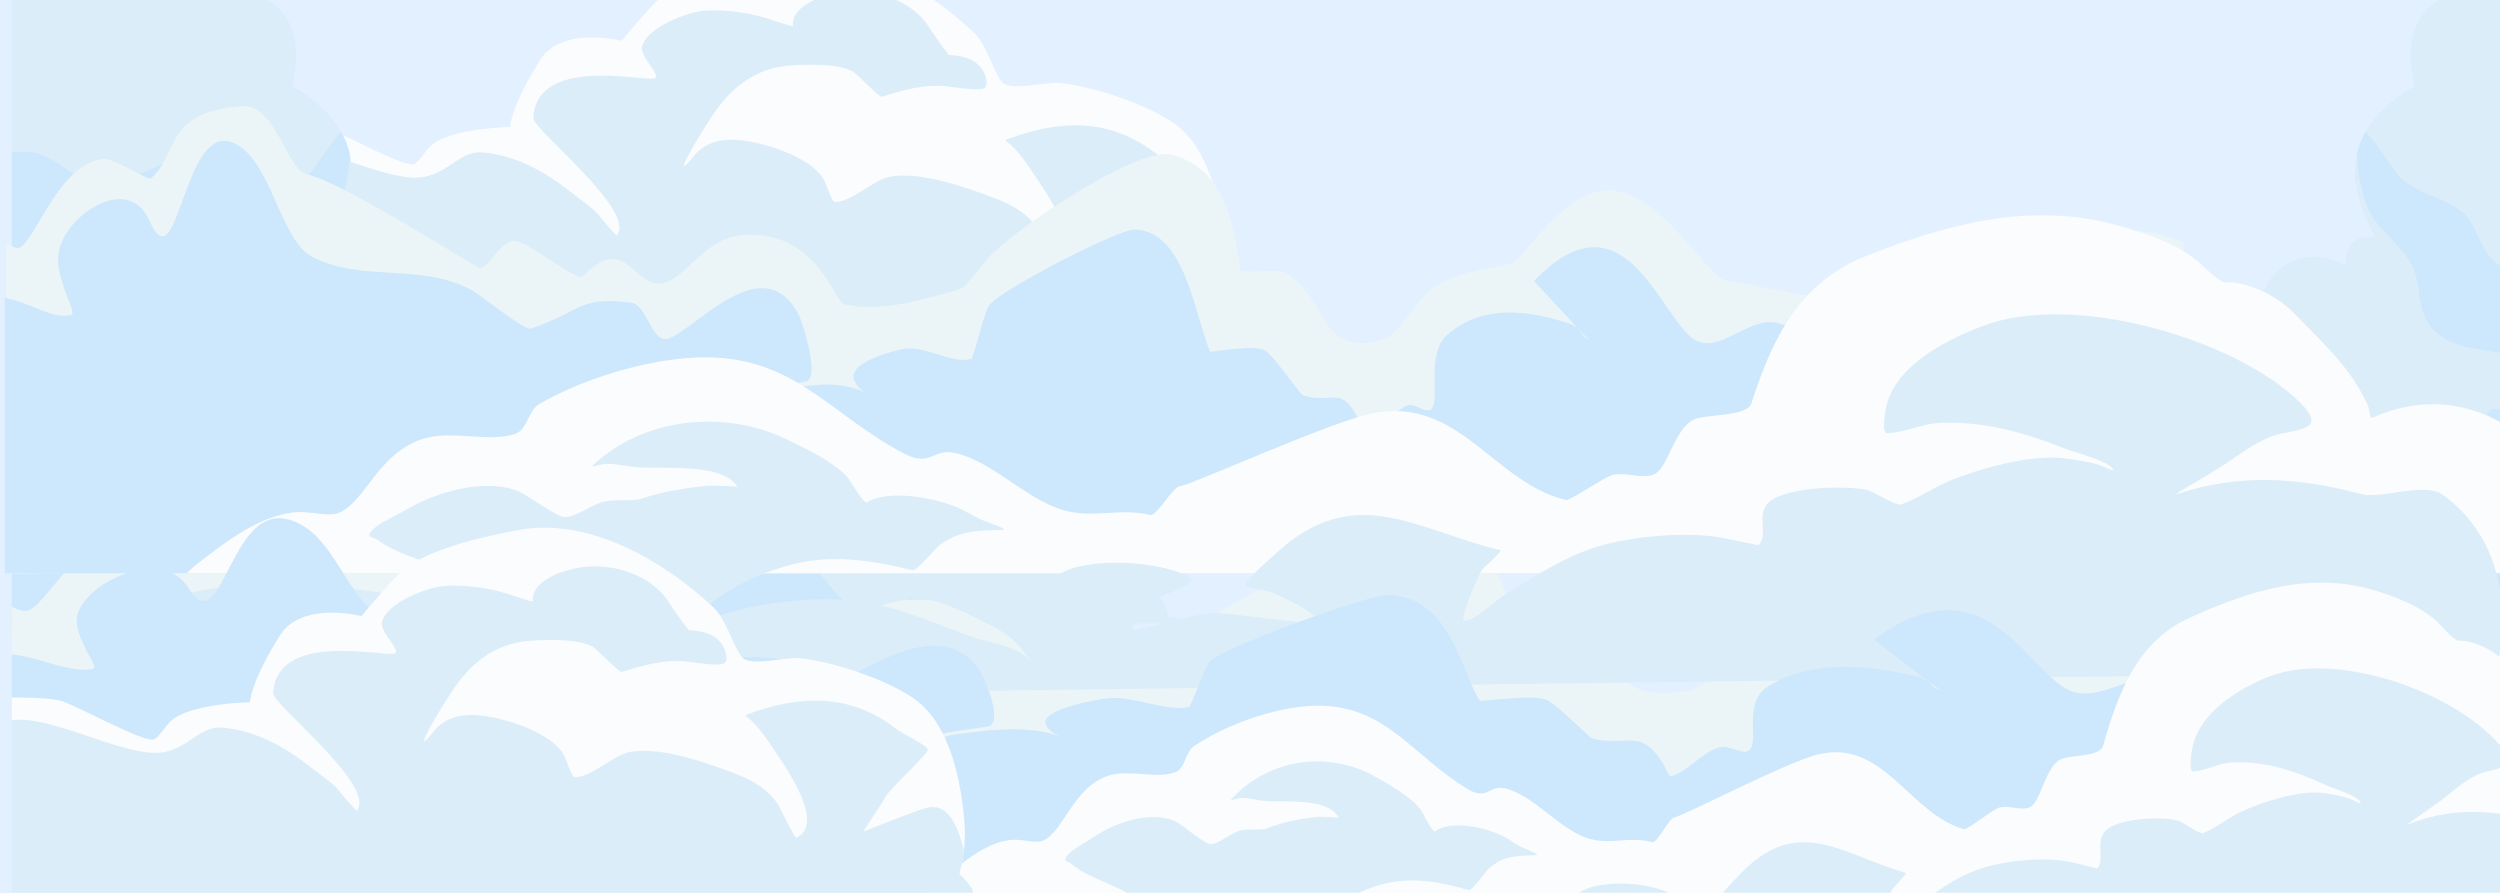
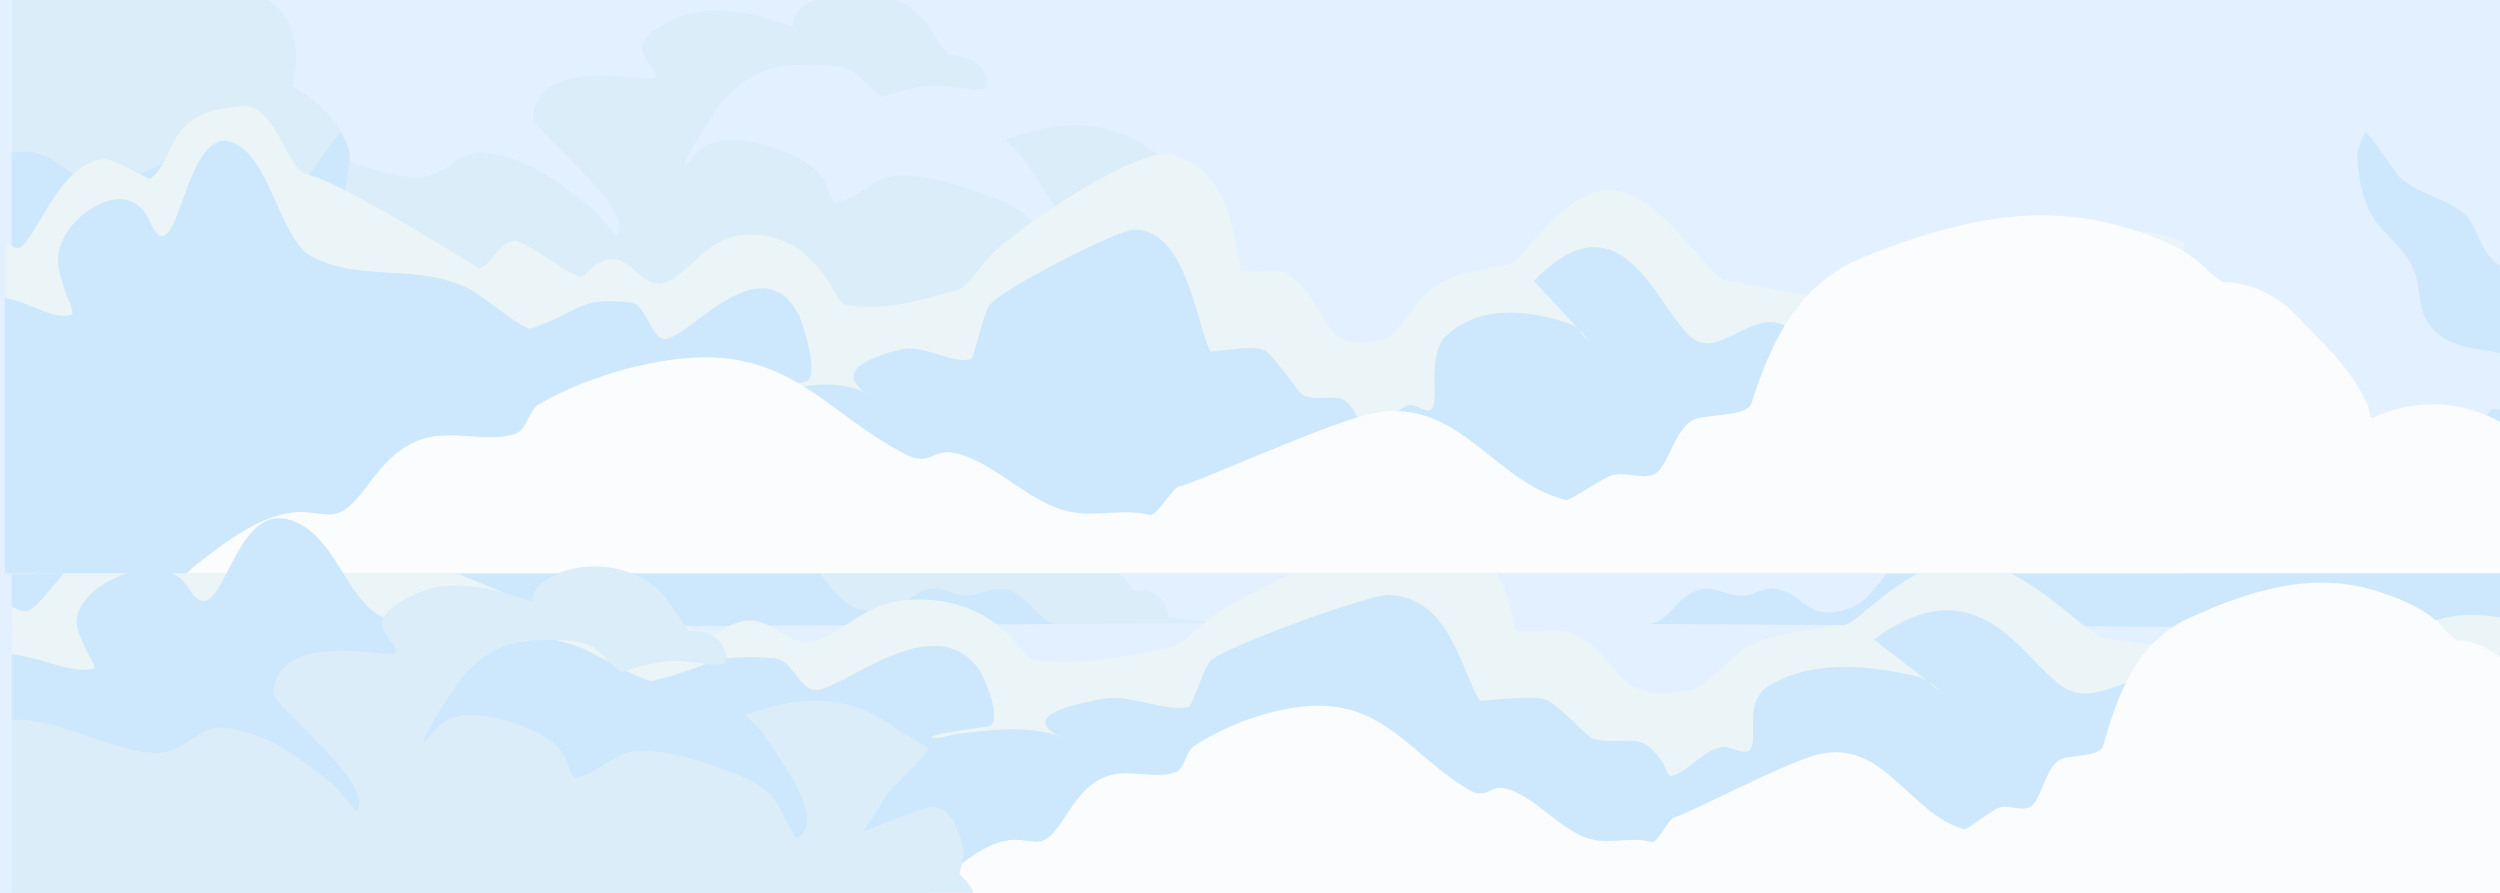
<svg xmlns="http://www.w3.org/2000/svg" id="Calque_2" data-name="Calque 2" width="3149.94" height="1125.18" viewBox="0 0 3149.94 1125.18">
  <defs>
    <style>
      .cls-1 {
        clip-path: url(#clippath-21);
      }

      .cls-2 {
        clip-path: url(#clippath-6);
      }

      .cls-3 {
        clip-path: url(#clippath-7);
      }

      .cls-4 {
        clip-path: url(#clippath-17);
      }

      .cls-5 {
        clip-path: url(#clippath-15);
      }

      .cls-6 {
        clip-path: url(#clippath-18);
      }

      .cls-7 {
        clip-path: url(#clippath-4);
      }

      .cls-8 {
        fill: #fbfcfd;
      }

      .cls-8, .cls-9, .cls-10, .cls-11, .cls-12, .cls-13 {
        fill-rule: evenodd;
      }

      .cls-14 {
        clip-path: url(#clippath-22);
      }

      .cls-9 {
        fill: rgba(219, 237, 249, .99);
      }

      .cls-15 {
        clip-path: url(#clippath-23);
      }

      .cls-16 {
        clip-path: url(#clippath-9);
      }

      .cls-17 {
        clip-path: url(#clippath-10);
      }

      .cls-18 {
        fill: #fff;
      }

      .cls-19 {
        clip-path: url(#clippath-25);
      }

      .cls-20 {
        clip-path: url(#clippath-27);
      }

      .cls-21 {
        clip-path: url(#clippath-11);
      }

      .cls-22 {
        fill: none;
      }

      .cls-23 {
        clip-path: url(#clippath-1);
      }

      .cls-24 {
        clip-path: url(#clippath-5);
      }

      .cls-25 {
        clip-path: url(#clippath-20);
      }

      .cls-26 {
        clip-path: url(#clippath-8);
      }

      .cls-27 {
        clip-path: url(#clippath-3);
      }

      .cls-28 {
        clip-path: url(#clippath-26);
      }

      .cls-29 {
        clip-path: url(#clippath-12);
      }

      .cls-30 {
        clip-path: url(#clippath-14);
      }

      .cls-10 {
        fill: #cde7fc;
      }

      .cls-31 {
        clip-path: url(#clippath-19);
      }

      .cls-32 {
        fill: #e3f0ff;
      }

      .cls-33 {
        clip-path: url(#clippath-16);
      }

      .cls-34 {
        clip-path: url(#clippath-2);
      }

      .cls-11 {
        fill: #dbedf9;
      }

      .cls-35 {
        clip-path: url(#clippath-13);
      }

      .cls-12 {
        fill: #ebf5f7;
      }

      .cls-36 {
        clip-path: url(#clippath-24);
      }

      .cls-13 {
        fill: rgba(205, 231, 252, .99);
      }

      .cls-37 {
        clip-path: url(#clippath);
      }
    </style>
    <clipPath id="clippath">
      <rect class="cls-22" width="3149.94" height="1125.18" />
    </clipPath>
    <clipPath id="clippath-1">
      <rect class="cls-22" width="3155.45" height="1125.18" />
    </clipPath>
    <clipPath id="clippath-2">
      <rect class="cls-22" x="342.47" y="-63.52" width="1235.95" height="463.51" />
    </clipPath>
    <clipPath id="clippath-3">
      <rect class="cls-22" x="342.47" y="-12.96" width="1235.95" height="412.95" />
    </clipPath>
    <clipPath id="clippath-4">
      <path class="cls-22" d="M315.43,557.02V154.52s73.78-2.63,92.24,4.72c28.55,11.26,103.21,52.54,114.19,47.49,6.58-3.23,14.95-17.73,21.09-23.13,25.04-22.52,99.7-23.53,99.7-23.53,0,0,0-23.88,37.77-84.34,27.24-43.67,102.78-24.32,102.78-24.32,0,0,43.5-53.09,58.86-63.18,36.89-24.1,98.39-38.06,141.88-45.6,88.29-15.34,183.61,41.63,244.2,99.46,14.51,13.76,26.36,55.02,36.04,62.7,11.85,9.63,54.89-2.06,71.59-.22,43.04,4.85,104.97,25.5,140.99,49.16,47.89,31.41,62.37,106.07,66.32,161,2.19,31.47-6.58,61.6-6.58,61.6,0,0,44.81,39.44,41.28,103.02-4.83,94.02-123.87,60.55-123.87,60.55l-1138.48,17.12Z" />
    </clipPath>
    <clipPath id="clippath-5">
-       <rect class="cls-22" x="1876.36" y="-232.04" width="1481.18" height="1028.33" />
-     </clipPath>
+       </clipPath>
    <clipPath id="clippath-6">
      <rect class="cls-22" x="2964.34" y="-12.93" width="393.2" height="556.22" />
    </clipPath>
    <clipPath id="clippath-7">
      <path class="cls-22" d="M1877.78,785.05l60.84-7.7c3.42-26.71,19.38-35.86,43.83-33.07,15.38-23.81,33.93-41.68,69.48-27.57,17.45-12.51,31.08-9.68,40.95,8.14,2.24-22.14,11.3-32.85,28.9-29.41-1.91-45.67,11.57-78.31,56.82-84.19,34.41-30.33,67.86-45.56,96.46,16.31,23.11-4.26,41.04,6.34,55.04,28.33,1.27-39.72,29.96-49.84,71.85-45.67-7.18-37.79,2.39-56.21,27.32-56.89-12.07-65.07,3.38-111.6,77.41-118.6,83.86-30.42,160.8-45.58,175.35,76.31,23.81-10.25,43.5-20.65,58.55,9.44,5.88-17.69,16.59-26.34,31.3-27.63-4.45-63.49,22.54-85.61,70.67-79.89.09-67.05,51.53-110.79,112.76-78.57-.35-27.28,12.58-38.74,38.36-34.76-47.47-80.76-30.7-144.34,48.35-191.24-13.67-63.45,3.8-102.91,53.59-117.57,3.75-120.62,88.47-167.15,188.19-138.24,75.63-126.02,237.09-104.62,266.7,54.38,26.42,25,47.43,53.88,31.89,109.23,59.34,70.25,73.35,110.15,8.73,162.91,5.6,65.2-6.34,110.92-71.19,97.79-5.79,34.74-19.62,57.85-47.16,61.08,16.61,81.71-2.57,126.96-83,109.84,11.96,34.17-1.03,53.05-27.89,63.4,43.15-10.03,64.46,13.85,67.86,65.47,6.72-27.08,22.58-43.59,51.49-44.92,3.71-66.21,26.6-71.08,84.56-61.71,24.8-91.3,143.66-74.57,145.02-2.63,50.89,13.08,92.55,56.97,35.55,113.6,12.31,33.45,4.06,63.54-30.7,85.04,24.32,10.75,26.8,31.8,20.91,56.75,18.74-9.59,33.86-6.63,44.64,11.76,68.08-21.18,121.17-3.73,156.02,61.69l-2059.45-11.21Z" />
    </clipPath>
    <clipPath id="clippath-8">
      <rect class="cls-22" x="2059.79" y="442.16" width="1297.75" height="354.13" />
    </clipPath>
    <clipPath id="clippath-9">
      <path class="cls-22" d="M1877.78,785.05l60.84-7.7c3.42-26.71,19.38-35.86,43.83-33.07,15.38-23.81,33.93-41.68,69.48-27.57,17.45-12.51,31.08-9.68,40.95,8.14,2.24-22.14,11.3-32.85,28.9-29.41-1.91-45.67,11.57-78.31,56.82-84.19,34.41-30.33,67.86-45.56,96.46,16.31,23.11-4.26,41.04,6.34,55.04,28.33,1.27-39.72,29.96-49.84,71.85-45.67-7.18-37.79,2.39-56.21,27.32-56.89-12.07-65.07,3.38-111.6,77.41-118.6,83.86-30.42,160.8-45.58,175.35,76.31,23.81-10.25,43.5-20.65,58.55,9.44,5.88-17.69,16.59-26.34,31.3-27.63-4.45-63.49,22.54-85.61,70.67-79.89.09-67.05,51.53-110.79,112.76-78.57-.35-27.28,12.58-38.74,38.36-34.76-47.47-80.76-30.7-144.34,48.35-191.24-13.67-63.45,3.8-102.91,53.59-117.57,3.75-120.62,88.47-167.15,188.19-138.24,75.63-126.02,237.09-104.62,266.7,54.38,26.42,25,47.43,53.88,31.89,109.23,59.34,70.25,73.35,110.15,8.73,162.91,5.6,65.2-6.34,110.92-71.19,97.79-5.79,34.74-19.62,57.85-47.16,61.08,16.61,81.71-2.57,126.96-83,109.84,11.96,34.17-1.03,53.05-27.89,63.4,43.15-10.03,64.46,13.85,67.86,65.47,6.72-27.08,22.58-43.59,51.49-44.92,3.71-66.21,26.6-71.08,84.56-61.71,24.8-91.3,143.66-74.57,145.02-2.63,50.89,13.08,92.55,56.97,35.55,113.6,12.31,33.45,4.06,63.54-30.7,85.04,24.32,10.75,26.8,31.8,20.91,56.75,18.74-9.59,33.86-6.63,44.64,11.76,68.08-21.18,121.17-3.73,156.02,61.69l-2059.45-11.21Z" />
    </clipPath>
    <clipPath id="clippath-10">
      <rect class="cls-22" x="14.8" y="-232.04" width="1518.66" height="1028.33" />
    </clipPath>
    <clipPath id="clippath-11">
      <rect class="cls-22" x="14.8" y="-12.93" width="426.91" height="556.22" />
    </clipPath>
    <clipPath id="clippath-12">
      <path class="cls-22" d="M1532.63,785.05l-60.84-7.7c-3.45-26.71-19.38-35.86-43.83-33.07-15.38-23.81-33.93-41.68-69.48-27.57-17.45-12.51-31.08-9.68-40.95,8.14-2.24-22.14-11.32-32.85-28.9-29.41,1.91-45.67-11.59-78.31-56.82-84.19-34.41-30.33-67.86-45.56-96.46,16.31-23.11-4.26-41.04,6.34-55.04,28.33-1.27-39.72-29.96-49.84-71.85-45.67,7.15-37.79-2.39-56.21-27.35-56.89,12.09-65.07-3.36-111.6-77.41-118.6-83.86-30.42-160.8-45.58-175.33,76.31-23.83-10.25-43.5-20.65-58.55,9.44-5.88-17.69-16.59-26.34-31.32-27.63,4.48-63.49-22.52-85.61-70.65-79.89-.09-67.05-51.53-110.79-112.76-78.57.33-27.28-12.58-38.74-38.36-34.76,47.47-80.76,30.7-144.34-48.35-191.24,13.67-63.45-3.8-102.91-53.59-117.57-3.77-120.62-88.49-167.15-188.19-138.24-75.63-126.02-237.09-104.62-266.72,54.38-26.42,25-47.4,53.88-31.87,109.23-59.37,70.25-73.35,110.15-8.76,162.91-5.6,65.2,6.36,110.92,71.22,97.79,5.79,34.74,19.62,57.85,47.16,61.08-16.64,81.71,2.57,126.96,83,109.84-11.98,34.17,1.03,53.05,27.89,63.4-43.15-10.03-64.46,13.85-67.86,65.47-6.72-27.08-22.58-43.59-51.51-44.92-3.71-66.21-26.58-71.08-84.54-61.71-24.82-91.3-143.66-74.57-145.02-2.63-50.92,13.08-92.55,56.97-35.58,113.6-12.31,33.45-4.04,63.54,30.7,85.04-24.29,10.75-26.77,31.8-20.89,56.75-18.74-9.59-33.89-6.63-44.64,11.76-68.08-21.18-121.17-3.73-156.02,61.69l2059.45-11.21Z" />
    </clipPath>
    <clipPath id="clippath-13">
      <rect class="cls-22" x="14.8" y="442.16" width="1337.08" height="354.13" />
    </clipPath>
    <clipPath id="clippath-14">
      <path class="cls-22" d="M1532.63,785.05l-60.84-7.7c-3.45-26.71-19.38-35.86-43.83-33.07-15.38-23.81-33.93-41.68-69.48-27.57-17.45-12.51-31.08-9.68-40.95,8.14-2.24-22.14-11.32-32.85-28.9-29.41,1.91-45.67-11.59-78.31-56.82-84.19-34.41-30.33-67.86-45.56-96.46,16.31-23.11-4.26-41.04,6.34-55.04,28.33-1.27-39.72-29.96-49.84-71.85-45.67,7.15-37.79-2.39-56.21-27.35-56.89,12.09-65.07-3.36-111.6-77.41-118.6-83.86-30.42-160.8-45.58-175.33,76.31-23.83-10.25-43.5-20.65-58.55,9.44-5.88-17.69-16.59-26.34-31.32-27.63,4.48-63.49-22.52-85.61-70.65-79.89-.09-67.05-51.53-110.79-112.76-78.57.33-27.28-12.58-38.74-38.36-34.76,47.47-80.76,30.7-144.34-48.35-191.24,13.67-63.45-3.8-102.91-53.59-117.57-3.77-120.62-88.49-167.15-188.19-138.24-75.63-126.02-237.09-104.62-266.72,54.38-26.42,25-47.4,53.88-31.87,109.23-59.37,70.25-73.35,110.15-8.76,162.91-5.6,65.2,6.36,110.92,71.22,97.79,5.79,34.74,19.62,57.85,47.16,61.08-16.64,81.71,2.57,126.96,83,109.84-11.98,34.17,1.03,53.05,27.89,63.4-43.15-10.03-64.46,13.85-67.86,65.47-6.72-27.08-22.58-43.59-51.51-44.92-3.71-66.21-26.58-71.08-84.54-61.71-24.82-91.3-143.66-74.57-145.02-2.63-50.92,13.08-92.55,56.97-35.58,113.6-12.31,33.45-4.04,63.54,30.7,85.04-24.29,10.75-26.77,31.8-20.89,56.75-18.74-9.59-33.89-6.63-44.64,11.76-68.08-21.18-121.17-3.73-156.02,61.69l2059.45-11.21Z" />
    </clipPath>
    <clipPath id="clippath-15">
      <rect class="cls-22" x="14.8" y="612.16" width="3342.73" height="512.63" />
    </clipPath>
    <clipPath id="clippath-16">
      <rect class="cls-22" x="8.25" y="130.35" width="2742.79" height="591.93" />
    </clipPath>
    <clipPath id="clippath-17">
      <rect class="cls-22" x="5.91" y="174.09" width="2745.13" height="548.19" />
    </clipPath>
    <clipPath id="clippath-18">
      <path class="cls-22" d="M-16.29,312c5.41-26.86,27.05,3.09,37.51.3,20.56-5.47,49.78-108.16,108.59-112.01,9.37-.61,55.53,26.36,57.35,24.94,36.42-28.74,15.5-84.94,116.5-91.56,41.83-2.74,55.91,81.45,81.52,86.29,42.93,8.11,215.36,118.55,217.14,118.09,15.88-4.31,24.53-33.1,43.65-34.36,15.52-1.01,80.08,51.77,86.56,44.73,54.11-57.88,66.02,17.61,101.72,8.06,32.48-8.72,52.3-59,104.61-60.72,90.55-2.94,111.47,85.6,123.37,87.78,50.5,9.55,93.07-4.82,144.27-18.52,10.11-2.64,33.56-37.23,44.01-46.91,38.59-36.67,183.96-134.41,225.09-123.13,62.4,17,76.81,77.06,86.2,145.46.72,4.13,49.06-1.37,55.91,2.64,58.43,34.59,40.41,107.45,124.45,84.87,16.58-4.33,41.11-46.53,56.63-60.29,28.49-25.65,79.72-28.94,104.61-35.53,15.86-4.28,70.33-103.34,134.54-91.31,58.79,11.02,114.7,108.31,135.26,112.16,36.44,6.82,73.59,13.81,110.37,20.78,24.89,4.61,58.81,39.61,83.34,32.99,52.66-14.06,104.97-70.78,162.3-86.11,40.05-10.72,102.46,17.92,120.14,13.1,2.51-.66,8.27-29.85,13.34-33.73,32.82-25.82,107.85,13.96,107.85,13.96l4.33,528.73L-11.25,903.6l-5.05-591.6Z" />
    </clipPath>
    <clipPath id="clippath-19">
      <rect class="cls-22" x="169.15" y="264.92" width="2980.8" height="457.36" />
    </clipPath>
    <clipPath id="clippath-20">
-       <path class="cls-22" d="M3212.93,556.14s-81.59-81.09-197.48-29.75c-2.95,1.32-4.11-12.7-5.32-15.18-21.86-48-56.16-77.6-94.59-117.05-21.3-21.97-59.7-39.76-87.5-38.54-7.09.25-31.93-24.4-35.48-27.37-27.77-21.51-63.84-33.96-99.32-43.82-112.34-31.58-220.52-1.62-323.39,38.85-88.71,34.74-121.21,114.59-144.28,185.02-5.91,17.21-57.34,12.95-73.32,20.43-26,12.65-32.5,63.2-52.02,69.56-14.77,5.12-35.48-3.93-51.43.3-11.23,2.84-53.82,32.54-59.11,31.37-93.44-22.4-136.57-132.89-248.91-108.56-54.41,11.73-230.01,90.6-241.82,91.1-9.45.41-29.57,38.32-38.43,36.29-35.48-8.46-64.43,2.38-98.73-3.45-53.2-8.95-95.77-61.83-148.41-74.43-29.54-7.02-31.31,18.22-65.02.86-95.21-48.4-141.3-126.63-265.46-121.31-65.64,2.79-145.46,27.62-199.26,58.54-14.77,8.54-14.77,32.36-31.34,37.89-31.31,10.47-77.43-4.26-112.32,4.82-62.1,16.17-77.46,83.17-113.53,95.21-10.63,3.65-34.89-2.33-49.07-1.72-48.48,2.08-95.18,39.51-128.89,65.15-65.61,49.64-73.91,173.49-73.91,173.49l3042.47-38.65-4.14-289.05Z" />
-     </clipPath>
+       </clipPath>
    <clipPath id="clippath-21">
      <rect class="cls-22" x="14.8" y="650.04" width="3342.73" height="474.75" />
    </clipPath>
    <clipPath id="clippath-22">
      <path class="cls-22" d="M-12.24,769.47c6.58-23.26,32.94,2.68,45.67.26,25.04-4.74,60.62-93.67,132.23-97,11.41-.53,67.62,22.82,69.83,21.6,44.35-24.89,18.87-73.56,141.86-79.29,50.94-2.37,68.08,70.54,99.26,74.73,52.28,7.02,262.24,102.67,264.41,102.27,19.33-3.73,29.87-28.66,53.15-29.76,18.9-.88,97.51,44.84,105.41,38.74,65.88-50.13,80.39,15.25,123.87,6.98,39.55-7.55,63.69-51.09,127.38-52.58,110.26-2.55,135.74,74.14,150.22,76.02,61.49,8.27,113.33-4.17,175.68-16.04,12.31-2.28,40.86-32.24,53.59-40.62,46.99-31.76,224.01-116.4,274.09-106.64,75.98,14.73,93.54,66.74,104.97,125.97.88,3.58,59.74-1.19,68.08,2.28,71.15,29.96,49.2,93.05,151.54,73.5,20.19-3.75,50.06-40.29,68.96-52.21,34.7-22.21,97.07-25.06,127.38-30.77,19.31-3.71,85.64-89.5,163.83-79.07,71.59,9.55,139.67,93.8,164.71,97.14,44.38,5.9,89.61,11.96,134.4,18,30.31,3.99,71.61,34.3,101.48,28.57,64.13-12.18,127.82-61.3,197.63-74.57,48.77-9.28,124.77,15.52,146.3,11.35,3.05-.57,10.07-25.85,16.24-29.21,39.96-22.36,131.33,12.09,131.33,12.09l5.27,457.89L-6.09,1281.81l-6.15-512.34Z" />
    </clipPath>
    <clipPath id="clippath-23">
      <rect class="cls-22" x="1126.24" y="841.06" width="2214.52" height="283.73" />
    </clipPath>
    <clipPath id="clippath-24">
      <path class="cls-22" d="M3383.48,980.9s-60.62-70.23-146.71-25.77c-2.19,1.14-3.05-11-3.95-13.15-16.24-41.57-41.72-67.2-70.27-101.37-15.82-19.03-44.35-34.43-65.01-33.38-5.27.22-23.72-21.13-26.36-23.7-20.63-18.63-47.43-29.41-73.78-37.95-83.46-27.35-163.83-1.4-240.25,33.64-65.91,30.09-90.05,99.24-107.19,160.23-4.39,14.9-42.6,11.21-54.47,17.69-19.31,10.95-24.14,54.74-38.65,60.24-10.97,4.43-26.36-3.4-38.21.26-8.34,2.46-39.99,28.18-43.92,27.17-69.42-19.4-101.46-115.09-184.92-94.02-40.43,10.16-170.88,78.46-179.66,78.9-7.02.35-21.97,33.18-28.55,31.43-26.36-7.33-47.87,2.06-73.35-2.98-39.53-7.75-71.15-53.55-110.26-64.46-21.95-6.08-23.26,15.78-48.3.75-70.73-41.92-104.97-109.67-197.21-105.06-48.77,2.41-108.07,23.92-148.03,50.7-10.97,7.4-10.97,28.03-23.29,32.81-23.26,9.06-57.52-3.69-83.44,4.17-46.13,14-57.54,72.03-84.34,82.45-7.9,3.16-25.92-2.02-36.45-1.49-36.01,1.8-70.71,34.22-95.75,56.42-48.74,42.99-54.91,150.25-54.91,150.25l2260.3-33.47-3.07-250.32Z" />
    </clipPath>
    <clipPath id="clippath-25">
      <rect class="cls-22" x="14.8" y="661.27" width="1235.95" height="463.51" />
    </clipPath>
    <clipPath id="clippath-26">
      <rect class="cls-22" x="14.8" y="711.84" width="1235.95" height="412.95" />
    </clipPath>
    <clipPath id="clippath-27">
      <path class="cls-22" d="M-12.24,1281.81v-402.5s73.78-2.63,92.24,4.72c28.55,11.26,103.21,52.54,114.19,47.49,6.58-3.23,14.95-17.73,21.09-23.13,25.04-22.52,99.7-23.53,99.7-23.53,0,0,0-23.88,37.77-84.34,27.24-43.67,102.78-24.32,102.78-24.32,0,0,43.5-53.09,58.86-63.18,36.89-24.1,98.39-38.06,141.88-45.6,88.29-15.34,183.61,41.63,244.2,99.46,14.51,13.76,26.36,55.02,36.04,62.7,11.85,9.63,54.89-2.06,71.59-.22,43.04,4.85,104.97,25.5,140.99,49.16,47.89,31.41,62.37,106.07,66.32,161,2.19,31.47-6.58,61.6-6.58,61.6,0,0,44.81,39.44,41.28,103.02-4.83,94.02-123.87,60.55-123.87,60.55L-12.24,1281.81Z" />
    </clipPath>
  </defs>
  <g id="Calque_3" data-name="Calque 3">
    <g class="cls-37">
      <g class="cls-23">
        <g>
          <path class="cls-18" d="M0,0h3155.45v1125.18H0V0Z" />
          <path class="cls-32" d="M0,0h3156.65v1125.6H0V0Z" />
        </g>
      </g>
      <g>
        <g>
          <g class="cls-34">
-             <path class="cls-8" d="M315.43,557.02V154.52s73.78-2.63,92.24,4.72c28.55,11.26,103.21,52.54,114.19,47.49,6.61-3.23,14.95-17.73,21.09-23.13,25.04-22.52,99.7-23.53,99.7-23.53,0,0,0-23.88,37.77-84.34,27.24-43.67,102.8-24.32,102.8-24.32,0,0,43.48-53.09,58.84-63.18,36.89-24.1,98.39-38.06,141.88-45.61,88.27-15.34,183.61,41.63,244.2,99.46,14.51,13.76,26.36,55.02,36.04,62.7,11.85,9.63,54.89-2.06,71.59-.22,43.04,4.85,104.97,25.5,140.99,49.16,47.89,31.41,62.37,106.07,66.32,161,2.19,31.47-6.58,61.6-6.58,61.6,0,0,44.79,39.44,41.28,103.02-4.83,94.02-123.87,60.55-123.87,60.55l-1138.48,17.12Z" />
-           </g>
+             </g>
          <g class="cls-27">
            <g class="cls-7">
              <path class="cls-11" d="M255.47,260.39c-11,2.24,18-31.67,19.31-33.82,15.38-19.01,32.94-33.29,56.23-41.33,46.13-15.98,130.01,33.67,185.8,38.34,44.35,3.73,58.86-34.35,90.92-31.54,33.38,2.98,68.96,16.37,110.68,49.29,13.61,10.86,30.31,20.89,40.43,35.14.86,1.27,17.56,20.98,18.44,20.19,25.04-31.76-106.29-133.76-105.41-148.14,4.39-76.66,131.77-47.27,151.08-49.51,14.07-1.56-16.68-25.96-14.05-39.72,5.27-23.4,50.96-40.89,69.83-44.53,23.72-4.5,62.81.48,85.66,7.81,3.07,1.05,34.7,11.61,34.7,10.34-3.07-23.66,34.7-41.41,70.27-43.81,42.16-2.85,82.15,16.33,99.7,42.97,2.66,4.65,25.48,37.24,26.8,37.29,28.11.79,42.16,12.49,46.13,28.22,3.93,16.9-.88,17.56-46.13,11.57-29.87-3.95-57.54,4.06-84.78,12.79-3.05.97-32.06-29.89-37.33-32.35-20.19-9.85-55.33-8.45-77.3-7.13-43.92,2.68-75.98,28.05-99.26,63.8-25.04,37.75-51.4,85.92-22.85,50.32,22.41-28.11,60.62-21.73,90.92-13.52,22.85,6.25,61.06,21.46,73.35,44.11,1.32,2.68,9.66,26.91,12.75,27.17,20.19,1.69,48.74-28.09,71.15-31.95,38.21-6.65,97.95,14.59,132.21,27.87,21.95,8.36,41.72,20.06,54.03,40.01,1.76,2.66,20.19,41.44,22.39,40.38,39.96-18.48-21.07-99.53-32.5-117.15-8.78-13.06-17.56-25.11-29.43-34.79-1.32-.75-3.95-1.93-.44-3.16,66.76-24.98,130.89-27.52,190.19,19.71,4.39,3.42,37.33,19.33,37.79,24.34.88,4.98-48.77,50.02-53.59,60.16-.88,2.26-28.11,43.45-28.11,43.45,0,0,68.08-27.52,80.81-30.37,47.45-10.78,48.33,86.84,65.91,137.23,11.41,31.3,109.36-2.55,99.7,28.4-33.82,106.2-121.67,119.17-223.13,128.72-209.96,19.77-419.03,38.91-628.11,66.7-64.13,8.54-515.22-19.82-577.15-12.71-62.37,7.09,22.41-380.8,22.41-380.8Z" />
            </g>
          </g>
          <g class="cls-24">
            <path class="cls-9" d="M1877.78,785.05l60.84-7.7c3.42-26.71,19.38-35.86,43.83-33.07,15.38-23.79,33.93-41.68,69.48-27.56,17.45-12.51,31.08-9.68,40.95,8.14,2.24-22.14,11.32-32.85,28.9-29.41-1.91-45.67,11.57-78.31,56.82-84.19,34.41-30.33,67.86-45.56,96.46,16.31,23.11-4.26,41.04,6.34,55.04,28.33,1.27-39.72,29.96-49.84,71.85-45.67-7.18-37.79,2.39-56.21,27.32-56.89-12.07-65.07,3.38-111.6,77.41-118.6,83.86-30.42,160.8-45.58,175.35,76.31,23.81-10.25,43.5-20.65,58.55,9.44,5.88-17.69,16.59-26.34,31.3-27.63-4.46-63.49,22.54-85.61,70.67-79.89.09-67.05,51.53-110.79,112.76-78.57-.35-27.28,12.58-38.74,38.36-34.76-47.47-80.76-30.7-144.34,48.35-191.24-13.67-63.45,3.8-102.91,53.59-117.57,3.75-120.62,88.47-167.15,188.19-138.24,75.63-126.02,237.09-104.62,266.72,54.38,26.4,25,47.4,53.88,31.87,109.23,59.34,70.25,73.35,110.15,8.73,162.91,5.6,65.2-6.34,110.92-71.19,97.79-5.79,34.74-19.62,57.85-47.16,61.08,16.64,81.71-2.57,126.96-83,109.84,11.96,34.17-1.03,53.04-27.89,63.4,43.15-10.03,64.46,13.85,67.86,65.47,6.72-27.08,22.58-43.59,51.49-44.92,3.71-66.21,26.6-71.09,84.56-61.71,24.8-91.3,143.66-74.57,145.02-2.63,50.89,13.08,92.55,56.97,35.55,113.6,12.31,33.45,4.06,63.54-30.7,85.04,24.32,10.75,26.8,31.8,20.92,56.75,18.74-9.59,33.89-6.63,44.64,11.76,68.08-21.18,121.17-3.73,156.02,61.71l-2059.45-11.24Z" />
          </g>
          <g class="cls-2">
            <g class="cls-3">
              <path class="cls-13" d="M3603.1-9.68c3.97,3.88-14.27,23.5-16.26,25.9-22.23,26.36-51.9,42.09-86.69,38.63-1.54-.15-4.06-.09-5.05,1.43-9.04,13.98,18.04,62.64-8.38,96.65-12.64,16.28-29.74,28.22-48.7,36.01-26.01,10.73-51.88-2.74-75.61,4.46-33.18,10.07-46.35,39.9-89.78,37.55-23.35-1.25-79.73-32.92-86.32-29.87-10.21,4.72,33.1,49.86,36.67,53.07,26.05,23.15,72.6,27.02,32.88,60-16.39,13.63-35,25.48-56.27,29.36-17.93,3.27-37.2.26-52.3-10.31-23.09-16.13-24.76-48.17-43.1-64.3-20.63-18.15-57.06-24.25-79.8-44.88-8.03-7.31-41.3-61.85-49.99-62.22-1.38-.04-1.89,2.3-2.04,3.2-5.82,28.11-.61,64.22,8.63,90.77,11.65,33.64,40.95,47.54,56.56,75.78,18.24,33.07.86,67.2,40.71,93.82,31.36,20.94,79.78,11.35,107.43,34.41,23.37,19.49-23.22,63.73,49.84,76.86,58.49,10.56,118.97-28,168.97-52.65,148.71-73.32,374.94-258.66,361.26-442.47-2.55-34-162.65-51.2-162.65-51.2Z" />
            </g>
          </g>
          <g class="cls-26">
            <g class="cls-16">
              <path class="cls-13" d="M2060.49,787.36c-.31,3.09,24.43-2.24,26.09-3.01,16.42-7.48,24.84-23.97,39.33-34.08,29.3-20.43,46.24,3.03,72.95,0,13.61-1.58,23.7-10.73,38.38-8.45,37.2,5.82,38.71,45.01,96.04,23.55,32.2-12.05,49.31-67.84,82.52-69.4,18.59-.86,22.85,14.97,35.4,17.67,8.08,1.78,21.53-4.28,30.81-3.58,38.98,2.9,66.63,21.16,107.1,2.44,24.8-11.48,102.1-54.49,120.44-71.96,11.94-11.37,20.23-29.45,24.05-45.28.24-.97,2.06-15.38,3.07-14.95,4.48,1.98,54.98,95.51,67.02,106.66,29.47,27.28,74.68,38.54,110.96,18.33,8.69-4.81,15.63-15.23,26.03-16.44,22.23-2.57,43.81,4.54,66.19-2.7,60.73-19.55,31.98-53.18,50.63-73.76,10.86-12.03,39.92-7,54.36-19.69,24.49-21.51,11.08-52.58,25-75.41,3.97-6.5,25.63,6.72,34.85-5.82,10.45-14.2-.2-35.53-7.13-48.81-3.29-6.3-17.6-19.99-10.69-18.37,21.73,5.11,47.16,34.08,67.4,44.92,3.47,1.87,46.86,15.8,47.27,18,3.77,19.16-9.96,49.09-8.43,70.62,2.94,41.28,61.78,130.32,102.14,143.27,25.92,8.34,42.73-4.81,65.82-3.99,31.95,1.12,113.13,47.76,133.37-4.21,6.78-17.34-51-57.46-35.49-78.35,1.95-2.7,30.09,29.23,32.88,31.49,21.27,17.4,46.2,23.02,71,8.98,36.1-20.48,12.22-59.61,31.93-82.06,11.26-12.82,89.08-10.03,112.63-21.53,28.73-14.02,49.23-40.73,68.28-65.47.26-.35,1.05-1.4,1.69-1.43,5.6-.07,20.28,51.51,22.28,56.91,23.99,63.14,55.7,126.22,63.97,193.85,18.57,151.3-65.69,153.38-193.61,152.09-64.41-.66-128.78-1.6-193.17-3.38-441.39-12.31-882.39.48-1323.75-6.63-38.8-.64-159.62-110.04-159.62-110.04Z" />
            </g>
          </g>
          <g class="cls-17">
            <path class="cls-9" d="M1532.63,785.05l-60.84-7.7c-3.45-26.71-19.38-35.86-43.83-33.07-15.38-23.79-33.93-41.68-69.48-27.56-17.45-12.51-31.08-9.68-40.95,8.14-2.24-22.14-11.32-32.85-28.9-29.41,1.91-45.67-11.59-78.31-56.82-84.19-34.41-30.33-67.86-45.56-96.46,16.31-23.11-4.26-41.04,6.34-55.04,28.33-1.27-39.72-29.96-49.84-71.85-45.67,7.15-37.79-2.41-56.21-27.35-56.89,12.09-65.07-3.36-111.6-77.41-118.6-83.86-30.42-160.8-45.58-175.33,76.31-23.83-10.25-43.5-20.65-58.55,9.44-5.88-17.69-16.59-26.34-31.3-27.63,4.46-63.49-22.54-85.61-70.67-79.89-.09-67.05-51.53-110.79-112.76-78.57.33-27.28-12.58-38.74-38.36-34.76,47.47-80.76,30.7-144.34-48.35-191.24,13.67-63.45-3.82-102.91-53.59-117.57-3.77-120.62-88.49-167.15-188.19-138.24-75.63-126.02-237.09-104.62-266.72,54.38-26.42,25-47.4,53.88-31.87,109.23-59.37,70.25-73.35,110.15-8.76,162.91-5.6,65.2,6.36,110.92,71.22,97.79,5.79,34.74,19.62,57.85,47.16,61.08-16.64,81.71,2.57,126.96,83,109.84-11.98,34.17,1.03,53.04,27.89,63.4-43.15-10.03-64.46,13.85-67.86,65.47-6.72-27.08-22.58-43.59-51.51-44.92-3.71-66.21-26.58-71.09-84.54-61.71-24.82-91.3-143.66-74.57-145.02-2.63-50.92,13.08-92.55,56.97-35.58,113.6-12.31,33.45-4.06,63.54,30.7,85.04-24.29,10.75-26.77,31.8-20.89,56.75-18.74-9.59-33.89-6.63-44.66,11.76-68.06-21.18-121.15-3.73-156,61.71l2059.45-11.24Z" />
          </g>
          <g class="cls-21">
            <g class="cls-29">
              <path class="cls-13" d="M-192.7-9.68c-3.97,3.88,14.29,23.5,16.28,25.9,22.23,26.36,51.9,42.09,86.69,38.63,1.54-.15,4.06-.09,5.05,1.43,9.02,13.98-18.04,62.64,8.38,96.65,12.64,16.28,29.72,28.22,48.7,36.01,26.01,10.73,51.88-2.74,75.58,4.46,33.21,10.07,46.37,39.9,89.81,37.55,23.33-1.25,79.71-32.92,86.32-29.87,10.21,4.72-33.1,49.86-36.67,53.07-26.05,23.15-72.6,27.02-32.88,60,16.39,13.63,34.98,25.48,56.27,29.36,17.93,3.27,37.18.26,52.3-10.31,23.07-16.13,24.76-48.17,43.1-64.3,20.61-18.15,57.06-24.25,79.8-44.88,8.03-7.31,41.3-61.85,49.97-62.22,1.4-.04,1.89,2.3,2.06,3.2,5.79,28.11.59,64.22-8.63,90.77-11.65,33.64-40.95,47.54-56.56,75.78-18.24,33.07-.86,67.2-40.73,93.82-31.36,20.94-79.75,11.35-107.41,34.41-23.37,19.49,23.22,63.73-49.84,76.86-58.51,10.56-118.97-28-168.99-52.65C-142.78,410.67-369.02,225.33-355.33,41.52c2.55-34,162.62-51.2,162.62-51.2Z" />
            </g>
          </g>
          <g class="cls-35">
            <g class="cls-30">
              <path class="cls-13" d="M1349.9,787.36c.33,3.09-24.4-2.24-26.07-3.01-16.42-7.48-24.84-23.97-39.33-34.08-29.3-20.43-46.24,3.03-72.95,0-13.63-1.58-23.7-10.73-38.38-8.45-37.22,5.82-38.74,45.01-96.06,23.55-32.17-12.05-49.29-67.84-82.5-69.4-18.61-.86-22.87,14.97-35.4,17.67-8.08,1.78-21.53-4.28-30.81-3.58-39,2.9-66.63,21.16-107.12,2.44-24.78-11.48-102.07-54.49-120.44-71.96-11.94-11.37-20.21-29.45-24.03-45.28-.24-.97-2.06-15.38-3.07-14.95-4.48,1.98-54.98,95.51-67.02,106.66-29.47,27.28-74.71,38.54-110.96,18.33-8.69-4.81-15.63-15.23-26.03-16.44-22.25-2.57-43.81,4.54-66.21-2.7-60.73-19.55-31.95-53.18-50.61-73.76-10.89-12.03-39.92-7-54.38-19.69-24.47-21.51-11.08-52.58-24.98-75.41-3.97-6.5-25.63,6.72-34.85-5.82-10.45-14.2.2-35.53,7.13-48.81,3.29-6.3,17.6-19.99,10.69-18.37-21.73,5.11-47.16,34.08-67.4,44.92-3.47,1.87-46.86,15.8-47.27,18-3.77,19.16,9.96,49.09,8.43,70.62-2.94,41.28-61.78,130.32-102.14,143.27-25.92,8.34-42.73-4.81-65.82-3.99-31.95,1.12-113.13,47.76-133.39-4.21-6.76-17.34,51.03-57.46,35.51-78.35-1.98-2.7-30.11,29.23-32.88,31.49-21.27,17.4-46.22,23.02-71,8.98-36.1-20.48-12.22-59.61-31.93-82.06-11.26-12.82-89.08-10.03-112.63-21.53-28.73-14.02-49.23-40.73-68.3-65.47-.24-.35-1.05-1.4-1.67-1.43-5.6-.07-20.28,51.51-22.28,56.91-24.01,63.14-55.7,126.22-64,193.85-18.57,151.3,65.71,153.38,193.64,152.09,64.41-.66,128.78-1.6,193.15-3.38,441.41-12.31,882.41.48,1323.78-6.63,38.78-.64,159.6-110.04,159.6-110.04Z" />
            </g>
          </g>
          <g class="cls-5">
            <path class="cls-12" d="M-12.24,769.47c6.58-23.26,32.94,2.66,45.67.26,25.04-4.74,60.62-93.67,132.23-97,11.41-.53,67.62,22.82,69.81,21.6,44.38-24.89,18.9-73.57,141.88-79.29,50.96-2.37,68.08,70.54,99.26,74.73,52.28,7.02,262.22,102.67,264.43,102.27,19.31-3.73,29.85-28.66,53.13-29.76,18.87-.88,97.51,44.84,105.41,38.74,65.88-50.13,80.39,15.25,123.87,6.98,39.53-7.55,63.69-51.09,127.38-52.58,110.24-2.55,135.72,74.14,150.22,76.02,61.49,8.27,113.31-4.17,175.7-16.04,12.29-2.28,40.84-32.24,53.57-40.62,46.99-31.76,224.01-116.4,274.09-106.64,75.98,14.73,93.54,66.74,104.97,125.97.88,3.58,59.74-1.19,68.08,2.28,71.15,29.96,49.18,93.05,151.54,73.5,20.19-3.75,50.06-40.29,68.96-52.21,34.7-22.21,97.07-25.06,127.38-30.77,19.31-3.71,85.64-89.5,163.83-79.07,71.59,9.55,139.67,93.8,164.71,97.14,44.35,5.9,89.61,11.96,134.4,18,30.31,3.99,71.59,34.3,101.46,28.57,64.13-12.18,127.82-61.3,197.67-74.57,48.74-9.28,124.74,15.52,146.25,11.35,3.07-.57,10.12-25.85,16.26-29.21,39.96-22.36,131.33,12.09,131.33,12.09l5.27,457.89L-6.09,1281.81l-6.15-512.34Z" />
          </g>
        </g>
        <g class="cls-33">
          <path class="cls-12" d="M-13.93,312c5.4-26.86,27.03,3.07,37.47.3,20.55-5.47,49.74-108.16,108.5-112.01,9.36-.61,55.48,26.36,57.28,24.94,36.41-28.74,15.5-84.94,116.42-91.56,41.81-2.74,55.86,81.45,81.45,86.29,42.89,8.11,215.16,118.55,216.97,118.09,15.85-4.31,24.49-33.1,43.6-34.36,15.49-1.01,80.01,51.77,86.49,44.73,54.06-57.88,65.96,17.61,101.64,8.06,32.43-8.72,52.26-59,104.52-60.72,90.45-2.94,111.36,85.6,123.26,87.78,50.46,9.55,92.97-4.81,144.17-18.52,10.08-2.64,33.51-37.23,43.96-46.91,38.55-36.67,183.8-134.41,224.9-123.13,62.34,17,76.75,77.06,86.13,145.46.72,4.13,49.02-1.37,55.86,2.64,58.38,34.59,40.36,107.45,124.34,84.87,16.57-4.33,41.08-46.53,56.58-60.29,28.47-25.65,79.65-28.94,104.52-35.53,15.85-4.28,70.27-103.34,134.43-91.31,58.74,11.02,114.6,108.31,135.15,112.16,36.39,6.82,73.53,13.81,110.28,20.78,24.87,4.61,58.74,39.61,83.25,32.99,52.62-14.06,104.88-70.78,162.2-86.11,40-10.72,102.36,17.92,120,13.1,2.52-.66,8.3-29.85,13.34-33.73,32.79-25.82,107.76,13.96,107.76,13.96l4.32,528.73L-8.89,903.6l-5.04-591.6Z" />
        </g>
        <g class="cls-4">
          <g class="cls-6">
-             <path class="cls-10" d="M-60.66,417.12c-27.77-7.63,36.42-39.1,39.69-40.17,38.95-13,82.24,29.14,111.09,19.59,4.69-1.57-6.13-23.49-6.85-26.05-9.75-30.26-17.68-49.09,2.16-79.29,20.92-31.5,79.72-65.81,103.16-12.44,35.34,79.88,42.19-119.49,102.06-99.92,50.86,16.8,60.61,122.91,102.8,144.8,63.13,32.84,136.34,6.61,202,42.55,7.93,4.36,65.66,50.38,73.23,47.9,63.84-21.24,59.51-41.08,126.61-32.77,18.38,2.33,24.87,43.87,41.47,45.89,27.05,3.37,121.57-121.39,169.16-31.32,5.06,8.95,27.43,78.86,10.11,84.64-2.88.96-63.84,10.92-57.71,16.14,3.97,3.47,18.74-3.95,23.81-4.81,34.62-5.98,64.56-12.44,98.12-1.37,6.13,1.98,17.3,9.91,17.3,9.91,0,0-19.84-11.38-22.01-24.07-3.6-22,55.91-35.45,63.5-36.77,26.69-4.61,61.67,20.22,84.76,12.49,3.24-1.06,15.88-58.18,22.37-67.08,14.44-19.99,162.68-95.99,183.24-95.69,64.2,1.06,75.75,108.79,95.22,153.54,1.1,1.77,56.29-9.5,69.26-1.12,12.62,8.06,44.01,55.19,47.62,56.41,38.59,12.59,49.42-17.13,73.95,38.27.36,1.27,5.05,17.18,7.21,16.45,17.68-5.93,32.1-35.93,51.22-42.19,10.09-3.4,25.97,14.67,31.38,2,7.57-16.47-7.57-68.3,18.4-90.9,46.16-40.01,105.69-29.85,154.37-13.81,9.03,2.99,23.83,20.43,23.83,20.43,0,0-5.79-3.73-7.95-6.82-8.65-12.54-61.67-66.83-60.95-67.69,117.22-121.97,160.87,56.11,205.61,75.97,31.74,14.01,67.8-33.88,103.88-22.05,36.79,12.09,75.03,13.46,111.82,25.54,21.29,7.04,36.42,37.28,56.63,43.97,29.22,9.55,80.8-49.34,107.85-64.24,29.59-16.29,88.73,20.83,111.09-5.63,20.2-23.57,35.72-61.88,64.94-65.66,38.23-4.92,158.71-24.3,159.43,66.32.36,78.81-45.81,172.02-71.79,237.58-104.25,260.84-145,313.58-354.57,394.62-88.02,34.08-174.95,65.41-265.48,85.4-455.23,100.86-925.59,10.01-1373.95-110.57-165.92-44.6-339.05-89.43-508.23-78.66-53.74,3.4-104.61,33.75-158.35,30.76-44.73-2.48-117.94-29.8-159.79-15.94-41.47,13.91-22.73-534.15-22.73-534.15Z" />
+             <path class="cls-10" d="M-60.66,417.12c-27.77-7.63,36.42-39.1,39.69-40.17,38.95-13,82.24,29.14,111.09,19.59,4.69-1.57-6.13-23.49-6.85-26.05-9.75-30.26-17.68-49.09,2.16-79.29,20.92-31.5,79.72-65.81,103.16-12.44,35.34,79.88,42.19-119.49,102.06-99.92,50.86,16.8,60.61,122.91,102.8,144.8,63.13,32.84,136.34,6.61,202,42.55,7.93,4.36,65.66,50.38,73.23,47.9,63.84-21.24,59.51-41.08,126.61-32.77,18.38,2.33,24.87,43.87,41.47,45.89,27.05,3.37,121.57-121.39,169.16-31.32,5.06,8.95,27.43,78.86,10.11,84.64-2.88.96-63.84,10.92-57.71,16.14,3.97,3.47,18.74-3.95,23.81-4.81,34.62-5.98,64.56-12.44,98.12-1.37,6.13,1.98,17.3,9.91,17.3,9.91,0,0-19.84-11.38-22.01-24.07-3.6-22,55.91-35.45,63.5-36.77,26.69-4.61,61.67,20.22,84.76,12.49,3.24-1.06,15.88-58.18,22.37-67.08,14.44-19.99,162.68-95.99,183.24-95.69,64.2,1.06,75.75,108.79,95.22,153.54,1.1,1.77,56.29-9.5,69.26-1.12,12.62,8.06,44.01,55.19,47.62,56.41,38.59,12.59,49.42-17.13,73.95,38.27.36,1.27,5.05,17.18,7.21,16.45,17.68-5.93,32.1-35.93,51.22-42.19,10.09-3.4,25.97,14.67,31.38,2,7.57-16.47-7.57-68.3,18.4-90.9,46.16-40.01,105.69-29.85,154.37-13.81,9.03,2.99,23.83,20.43,23.83,20.43,0,0-5.79-3.73-7.95-6.82-8.65-12.54-61.67-66.83-60.95-67.69,117.22-121.97,160.87,56.11,205.61,75.97,31.74,14.01,67.8-33.88,103.88-22.05,36.79,12.09,75.03,13.46,111.82,25.54,21.29,7.04,36.42,37.28,56.63,43.97,29.22,9.55,80.8-49.34,107.85-64.24,29.59-16.29,88.73,20.83,111.09-5.63,20.2-23.57,35.72-61.88,64.94-65.66,38.23-4.92,158.71-24.3,159.43,66.32.36,78.81-45.81,172.02-71.79,237.58-104.25,260.84-145,313.58-354.57,394.62-88.02,34.08-174.95,65.41-265.48,85.4-455.23,100.86-925.59,10.01-1373.95-110.57-165.92-44.6-339.05-89.43-508.23-78.66-53.74,3.4-104.61,33.75-158.35,30.76-44.73-2.48-117.94-29.8-159.79-15.94-41.47,13.91-22.73-534.15-22.73-534.15" />
          </g>
        </g>
        <g class="cls-31">
          <path class="cls-8" d="M3184.52,556.14s-80.81-81.09-195.58-29.75c-2.93,1.32-4.1-12.7-5.27-15.18-21.65-48-55.62-77.6-93.68-117.05-21.09-21.97-59.13-39.76-86.66-38.54-7.02.25-31.63-24.4-35.14-27.37-27.53-21.51-63.22-33.96-98.36-43.82-111.26-31.58-218.43-1.62-320.27,38.85-87.86,34.74-120.04,114.59-142.89,185.02-5.85,17.21-56.82,12.95-72.62,20.43-25.75,12.65-32.21,63.2-51.52,69.56-14.63,5.12-35.14-3.93-50.94.3-11.12,2.84-53.28,32.54-58.57,31.37-92.51-22.4-135.25-132.89-246.49-108.56-53.89,11.73-227.79,90.6-239.5,91.1-9.36.41-29.29,38.32-38.06,36.29-35.14-8.46-63.81,2.36-97.78-3.45-52.69-8.95-94.85-61.83-146.99-74.43-29.26-7.02-31.01,18.22-64.39.86-94.27-48.4-139.94-126.63-262.9-121.31-65.01,2.79-144.06,27.62-197.34,58.54-14.63,8.54-14.63,32.36-31.01,37.89-31.04,10.47-76.74-4.26-111.26,4.81-61.47,16.17-76.71,83.17-112.43,95.21-10.53,3.65-34.55-2.33-48.6-1.72-48.01,2.08-94.27,39.51-127.65,65.15-64.98,49.64-73.2,173.49-73.2,173.49l3013.18-38.65-4.1-289.05Z" />
        </g>
        <g class="cls-25">
          <path class="cls-11" d="M174.59,844.53c22.48-8.67,34.3-86.92,62.1-96.27,50.84-16.95,186.23-11,238.84-2.13,34.3,5.75,149.01,45.97,171.46,45.01,7.09-.3-24.81-35.66-61.48-59.88-31.93-20.75-83.96-30.76-110.54-51.52-2.39-1.75-11.85-2.96-9.48-7.22,5.91-11.38,34.3-23.16,46.11-30.11,36.07-21.9,100.53-41.38,143.07-22.71,9.48,4.08,47.92,32.41,57.37,32.01,13-.56,31.93-14.17,44.93-18.5,16.54-5.47,39.02-.86,50.84-4.76,25.43-8.64,53.79-13.41,82.18-16.29,10.04-.96,15.95.61,25.43.2,1.77-.1,14.18,1.17,13.59.66-20.71-31.73-98.73-20.63-132.43-24.94-10.63-1.32-23.07-4.16-33.12-3.7-5.91.25-20.12,5.47-16.54,1.98,62.07-58.69,162.59-71.64,242.98-33.4,24.84,11.86,59.73,28.64,77.46,47.77,5.32,6.18,20.71,35.28,25.43,32.13,28.36-17.76,92.23-4.21,118.81,8.95,11.85,5.93,20.71,12.09,33.71,16.45,6.5,2.28,25.43,9.1,18.32,9.4-32.5,1.42-52.58-.3-79.2,18.78-4.73,2.99-29.57,33.2-34.3,32.08-53.2-12.7-105.82-21.82-162.59-4.51-33.12,9.96-66.2,25.7-91.64,46.1-11.23,9-27.21,19.31-35.48,30.84-1.77,2.64-5.32,7.96-5.32,7.96,0,0,6.5-2.84,10.07-4.31,17.72-7.88,33.09-16.8,52.58-22.66,39.64-12.14,99.94-18.83,141.92-16.35,63.25,3.75,108.77,26.76,164.37,46.65,18.32,6.51,40.21,9.25,57.34,17.94,7.68,3.7,20.12,13.15,20.12,13.15,0,0-7.12-6.06-9.48-9.76-9.45-14.22-24.22-25.7-40.8-34.03-24.81-12.72-50.25-26.05-78.02-33.7-7.71-2.18-31.34-.05-37.25-4.76-.59-.1,38.43-13.51,43.75-14.67,49.07-10.67,74.47,6.64,120.03,10.24,26.59,2.05,20.09-17.26,43.13-27.42,37.25-16.45,117.07-11.86,152.55,6.21,23.66,12.09-31.93,19.28-53.2,39.3-3.54,3.65-18.94,23.85-14.8,27.47,6.53,4.87,77.46-20.53,106.44-19.87,13,.3,124.16,14.47,124.75,13.81,11.23-10.77-53.2-39-59.14-40.88-4.11-1.27-33.09-4.87-30.13-8.97,8.27-13.3,23.04-24.73,34.89-35.96,101.68-95.97,178.55-32.84,286.14-7.12,3.54.73-19.5,20.78-22.45,23.92-5.32,6.51-29.57,65.15-23.07,64.85,15.95-.66,40.8-26.81,53.2-34.19,41.39-24.56,79.82-51.32,129.48-63.05,41.98-9.91,98.17-14.62,141.32-7.32,3.54.66,46.7,9.6,46.7,9.5,14.77-13.81-7.09-43.36,18.91-58.29,26.03-14.88,88.68-17.16,117.66-11.43,7.09,1.47,37.25,20.37,42.57,18.63,20.09-6.69,43.16-22.53,63.87-30.87,37.22-14.93,99.32-32.08,140.11-27.72,14.77,1.62,31.34,4.21,45.49,8.29,2.39.71,18.35,8.26,18.35,6.89-.59-10.29-50.84-23.24-59.7-26.81-50.84-20.25-102.3-35.22-159.05-32.79-22.48.96-43.16,12.04-65.02,13-7.71.35-4.17-17.41-4.17-20.3,4.17-58.67,69.19-94.19,124.75-115.13,114.12-43.11,318.1,17.11,398.51,96.58,36.66,36.82-3.57,32.36-33.71,42.3-24.25,8.08-46.7,26.81-67.41,39.96-17.13,10.62-15.95,9.6-31.93,19.23-7.09,4.18-28.36,16.27-20.09,13.66,76.87-25.72,151.96-20.55,229.98.35,26.03,6.92,80.41-15.74,103.48,1.09,108.77,79.34,76.28,231.67,41.39,280.02-130.07,181.52-416.23,178-655.08,206.94-95.8,11.58-194.53,25.29-290.89,32.87-67.41,5.32-136.57,3.8-203.39,12.54-101.09,13.2-206.34,34.36-308.62,36.24-263.68,4.84-529.73-30.11-792.26-46.55-141.89-8.84-282-22.25-423.3-35.5-92.85-8.72-198.07-.3-282.62-38.98-57.93-26.46,11.23-226.63,11.23-226.63Z" />
        </g>
        <g class="cls-1">
          <g class="cls-14">
            <path class="cls-10" d="M-66.27,860.51c-33.82-6.61,44.35-33.86,48.33-34.79,47.43-11.26,100.14,25.24,135.28,16.96,5.71-1.36-7.46-20.34-8.34-22.56-11.87-26.2-21.53-42.51,2.63-68.67,25.48-27.28,97.07-57,125.62-10.78,43.04,69.18,51.38-103.48,124.28-86.54,61.93,14.55,73.81,106.44,125.18,125.4,76.88,28.44,166.03,5.73,245.98,36.85,9.66,3.77,79.95,43.63,89.17,41.48,77.73-18.39,72.47-35.58,154.18-28.38,22.39,2.02,30.29,37.99,50.5,39.75,32.94,2.92,148.03-105.12,205.99-27.13,6.17,7.75,33.4,68.3,12.31,73.3-3.51.83-77.73,9.46-70.27,13.98,4.83,3.01,22.82-3.42,28.99-4.17,42.16-5.18,78.61-10.78,119.48-1.19,7.46,1.71,21.07,8.58,21.07,8.58,0,0-24.16-9.85-26.8-20.85-4.39-19.05,68.08-30.7,77.32-31.84,32.5-3.99,75.1,17.51,103.21,10.82,3.95-.92,19.33-50.39,27.24-58.09,17.58-17.32,198.09-83.13,223.13-82.87,78.17.92,92.24,94.22,115.94,132.97,1.34,1.54,68.54-8.23,84.34-.97,15.36,6.98,53.59,47.8,57.98,48.85,46.99,10.91,60.18-14.84,90.05,33.14.44,1.1,6.15,14.88,8.78,14.24,21.53-5.14,39.09-31.12,62.37-36.54,12.29-2.94,31.63,12.71,38.21,1.73,9.22-14.27-9.22-59.15,22.41-78.72,56.21-34.65,128.69-25.85,187.97-11.96,11,2.59,29.01,17.69,29.01,17.69,0,0-7.04-3.23-9.68-5.9-10.53-10.86-75.1-57.87-74.22-58.62,142.74-105.63,195.9,48.59,250.37,65.8,38.65,12.14,82.56-29.34,126.5-19.09,44.79,10.47,91.36,11.65,136.16,22.12,25.92,6.1,44.35,32.28,68.96,38.08,35.58,8.27,98.39-42.73,131.33-55.63,36.04-14.11,108.04,18.04,135.28-4.87,24.6-20.41,43.5-53.59,79.07-56.86,46.55-4.26,193.26-21.05,194.14,57.43.44,68.25-55.79,148.97-87.41,205.75-126.94,225.9-176.56,271.57-431.76,341.75-107.19,29.52-213.04,56.64-323.27,73.96-554.33,87.35-1127.09,8.67-1673.06-95.75-202.04-38.63-412.86-77.45-618.87-68.12-65.44,2.94-127.38,29.23-192.82,26.64-54.47-2.15-143.62-25.81-194.58-13.8-50.5,12.05-27.67-462.59-27.67-462.59Z" />
          </g>
        </g>
        <path class="cls-8" d="M3383.48,980.9s-60.62-70.23-146.71-25.77c-2.19,1.14-3.07-11-3.95-13.15-16.24-41.57-41.72-67.2-70.27-101.37-15.82-19.03-44.35-34.43-65.01-33.38-5.27.22-23.72-21.13-26.36-23.7-20.65-18.63-47.43-29.41-73.78-37.95-83.46-27.35-163.85-1.4-240.25,33.64-65.91,30.09-90.05,99.24-107.19,160.23-4.39,14.9-42.62,11.21-54.47,17.69-19.31,10.95-24.16,54.73-38.65,60.24-10.97,4.43-26.36-3.4-38.21.26-8.34,2.46-39.96,28.18-43.94,27.17-69.4-19.4-101.46-115.09-184.9-94.02-40.43,10.16-170.88,78.46-179.66,78.9-7.02.35-21.97,33.18-28.55,31.43-26.36-7.33-47.87,2.04-73.35-2.98-39.53-7.75-71.15-53.55-110.26-64.46-21.95-6.08-23.26,15.78-48.3.75-70.71-41.92-104.97-109.67-197.21-105.06-48.77,2.41-108.07,23.92-148.03,50.7-10.97,7.4-10.97,28.03-23.26,32.81-23.29,9.06-57.57-3.69-83.46,4.17-46.11,14-57.54,72.03-84.34,82.45-7.9,3.16-25.92-2.02-36.45-1.49-36.01,1.8-70.71,34.21-95.75,56.42-48.74,42.99-54.91,150.25-54.91,150.25l2260.3-33.47-3.07-250.32Z" />
        <g class="cls-15">
          <g class="cls-36">
-             <path class="cls-11" d="M1126.24,1230.66c16.7-7.51,25.48-75.28,46.13-83.38,37.77-14.68,138.35-9.52,177.44-1.84,25.48,4.98,110.7,39.81,127.38,38.98,5.27-.26-18.44-30.88-45.67-51.86-23.72-17.97-62.37-26.64-82.12-44.62-1.78-1.51-8.8-2.57-7.04-6.25,4.39-9.85,25.48-20.06,34.26-26.07,26.8-18.96,74.68-35.84,106.29-19.66,7.04,3.53,35.6,28.07,42.62,27.72,9.66-.48,23.72-12.27,33.38-16.02,12.29-4.74,28.99-.75,37.77-4.13,18.9-7.48,39.96-11.61,61.06-14.11,7.46-.83,11.85.53,18.9.18,1.32-.09,10.53,1.01,10.1.57-15.38-27.48-73.35-17.86-98.39-21.6-7.9-1.14-17.14-3.6-24.6-3.2-4.39.22-14.95,4.74-12.29,1.71,46.11-50.83,120.79-62.04,180.51-28.93,18.46,10.27,44.38,24.8,57.54,41.37,3.95,5.35,15.38,30.55,18.9,27.83,21.07-15.38,68.52-3.64,88.27,7.75,8.8,5.14,15.38,10.47,25.04,14.24,4.83,1.98,18.9,7.88,13.61,8.14-24.14,1.23-39.06-.26-58.84,16.26-3.51,2.59-21.97,28.75-25.48,27.78-39.53-11-78.61-18.9-120.79-3.91-24.6,8.63-49.18,22.25-68.08,39.92-8.34,7.79-20.21,16.72-26.36,26.71-1.32,2.28-3.95,6.89-3.95,6.89,0,0,4.83-2.46,7.48-3.73,13.17-6.83,24.58-14.55,39.06-19.62,29.45-10.51,74.25-16.31,105.43-14.16,46.99,3.25,80.81,23.18,122.11,40.4,13.61,5.64,29.87,8.01,42.6,15.54,5.71,3.2,14.95,11.39,14.95,11.39,0,0-5.29-5.25-7.04-8.45-7.02-12.31-18-22.25-30.31-29.47-18.44-11.02-37.33-22.56-57.96-29.19-5.73-1.89-23.29-.04-27.67-4.13-.44-.09,28.55-11.7,32.5-12.71,36.45-9.24,55.33,5.75,89.17,8.87,19.75,1.78,14.92-14.95,32.04-23.75,27.67-14.24,86.97-10.27,113.33,5.38,17.58,10.47-23.72,16.7-39.53,34.04-2.63,3.16-14.07,20.65-11,23.79,4.85,4.21,57.54-17.78,79.07-17.21,9.66.26,92.24,12.53,92.68,11.96,8.34-9.33-39.53-33.78-43.94-35.4-3.05-1.1-24.58-4.21-22.39-7.77,6.15-11.52,17.12-21.42,25.92-31.14,75.54-83.11,132.65-28.44,212.57-6.17,2.63.64-14.48,18-16.68,20.72-3.95,5.64-21.97,56.42-17.14,56.16,11.85-.57,30.31-23.22,39.53-29.61,30.75-21.27,59.3-44.44,96.19-54.6,31.19-8.58,72.93-12.66,104.99-6.34,2.63.57,34.7,8.32,34.7,8.23,10.97-11.96-5.27-37.55,14.05-50.48,19.33-12.88,65.88-14.86,87.41-9.9,5.27,1.27,27.67,17.65,31.63,16.13,14.92-5.79,32.06-19.51,47.45-26.73,27.65-12.93,73.78-27.78,104.09-24.01,10.97,1.4,23.29,3.64,33.8,7.18,1.78.61,13.63,7.15,13.63,5.97-.44-8.91-37.77-20.13-44.35-23.22-37.77-17.54-76-30.51-118.16-28.4-16.7.83-32.06,10.42-48.3,11.26-5.73.31-3.09-15.08-3.09-17.58,3.09-50.81,51.4-81.58,92.68-99.7,84.78-37.33,236.32,14.81,296.06,83.64,27.24,31.89-2.66,28.03-25.04,36.63-18.02,7-34.7,23.22-50.08,34.61-12.73,9.2-11.85,8.32-23.72,16.66-5.27,3.62-21.07,14.09-14.92,11.83,57.11-22.28,112.89-17.8,170.85.31,19.33,5.99,59.74-13.63,76.88.94,80.81,68.71,56.67,200.64,30.75,242.51-96.63,157.2-309.23,154.15-486.67,179.22-71.17,10.03-144.52,21.9-216.11,28.46-50.08,4.61-101.46,3.29-151.1,10.86-75.1,11.43-153.3,29.76-229.28,31.38-195.9,4.19-393.55-26.07-588.59-40.32-105.41-7.66-209.5-19.27-314.47-30.75-68.98-7.55-147.15-.26-209.96-33.75-43.04-22.91,8.34-196.27,8.34-196.27Z" />
-           </g>
+             </g>
        </g>
        <g class="cls-19">
-           <path class="cls-8" d="M-12.24,1281.81v-402.5s73.78-2.63,92.24,4.72c28.55,11.26,103.21,52.54,114.19,47.49,6.61-3.23,14.95-17.73,21.09-23.13,25.04-22.52,99.7-23.53,99.7-23.53,0,0,0-23.88,37.77-84.34,27.24-43.67,102.8-24.32,102.8-24.32,0,0,43.48-53.09,58.84-63.18,36.89-24.1,98.39-38.06,141.88-45.61,88.27-15.34,183.61,41.63,244.2,99.46,14.51,13.76,26.36,55.02,36.04,62.7,11.85,9.63,54.89-2.06,71.59-.22,43.04,4.85,104.97,25.5,140.99,49.16,47.89,31.41,62.37,106.07,66.32,161,2.19,31.47-6.58,61.6-6.58,61.6,0,0,44.79,39.44,41.28,103.02-4.83,94.02-123.87,60.55-123.87,60.55L-12.24,1281.81Z" />
-         </g>
+           </g>
        <g class="cls-28">
          <g class="cls-20">
            <path class="cls-11" d="M-72.2,985.18c-11,2.24,18-31.67,19.31-33.82,15.38-19.01,32.94-33.29,56.23-41.33,46.13-15.98,130.01,33.67,185.8,38.34,44.35,3.73,58.86-34.35,90.92-31.54,33.38,2.98,68.96,16.37,110.68,49.29,13.61,10.86,30.31,20.89,40.43,35.14.86,1.27,17.56,20.98,18.44,20.19,25.04-31.76-106.29-133.76-105.41-148.14,4.39-76.66,131.77-47.27,151.08-49.51,14.07-1.56-16.68-25.96-14.05-39.72,5.27-23.4,50.96-40.89,69.83-44.53,23.72-4.5,62.81.48,85.66,7.81,3.07,1.05,34.7,11.61,34.7,10.34-3.07-23.66,34.7-41.41,70.27-43.81,42.16-2.85,82.15,16.33,99.7,42.97,2.66,4.65,25.48,37.24,26.8,37.29,28.11.79,42.16,12.49,46.13,28.22,3.93,16.9-.88,17.56-46.13,11.57-29.87-3.95-57.54,4.06-84.78,12.79-3.05.97-32.06-29.89-37.33-32.35-20.19-9.85-55.33-8.45-77.3-7.13-43.92,2.68-75.98,28.05-99.26,63.8-25.04,37.75-51.4,85.92-22.85,50.32,22.41-28.11,60.62-21.73,90.92-13.52,22.85,6.25,61.06,21.46,73.35,44.11,1.32,2.68,9.66,26.91,12.75,27.17,20.19,1.69,48.74-28.09,71.15-31.95,38.21-6.65,97.95,14.59,132.21,27.87,21.95,8.36,41.72,20.06,54.03,40.01,1.76,2.66,20.19,41.44,22.39,40.38,39.96-18.48-21.07-99.53-32.5-117.15-8.78-13.06-17.56-25.11-29.43-34.79-1.32-.75-3.95-1.93-.44-3.16,66.76-24.98,130.89-27.52,190.19,19.71,4.39,3.42,37.33,19.33,37.79,24.34.88,4.98-48.77,50.02-53.59,60.16-.88,2.26-28.11,43.45-28.11,43.45,0,0,68.08-27.52,80.81-30.37,47.45-10.78,48.33,86.84,65.91,137.23,11.41,31.3,109.36-2.55,99.7,28.4-33.82,106.2-121.67,119.17-223.13,128.72-209.96,19.77-419.03,38.91-628.11,66.7-64.13,8.54-515.22-19.82-577.15-12.71-62.37,7.09,22.41-380.8,22.41-380.8Z" />
          </g>
        </g>
      </g>
    </g>
  </g>
</svg>